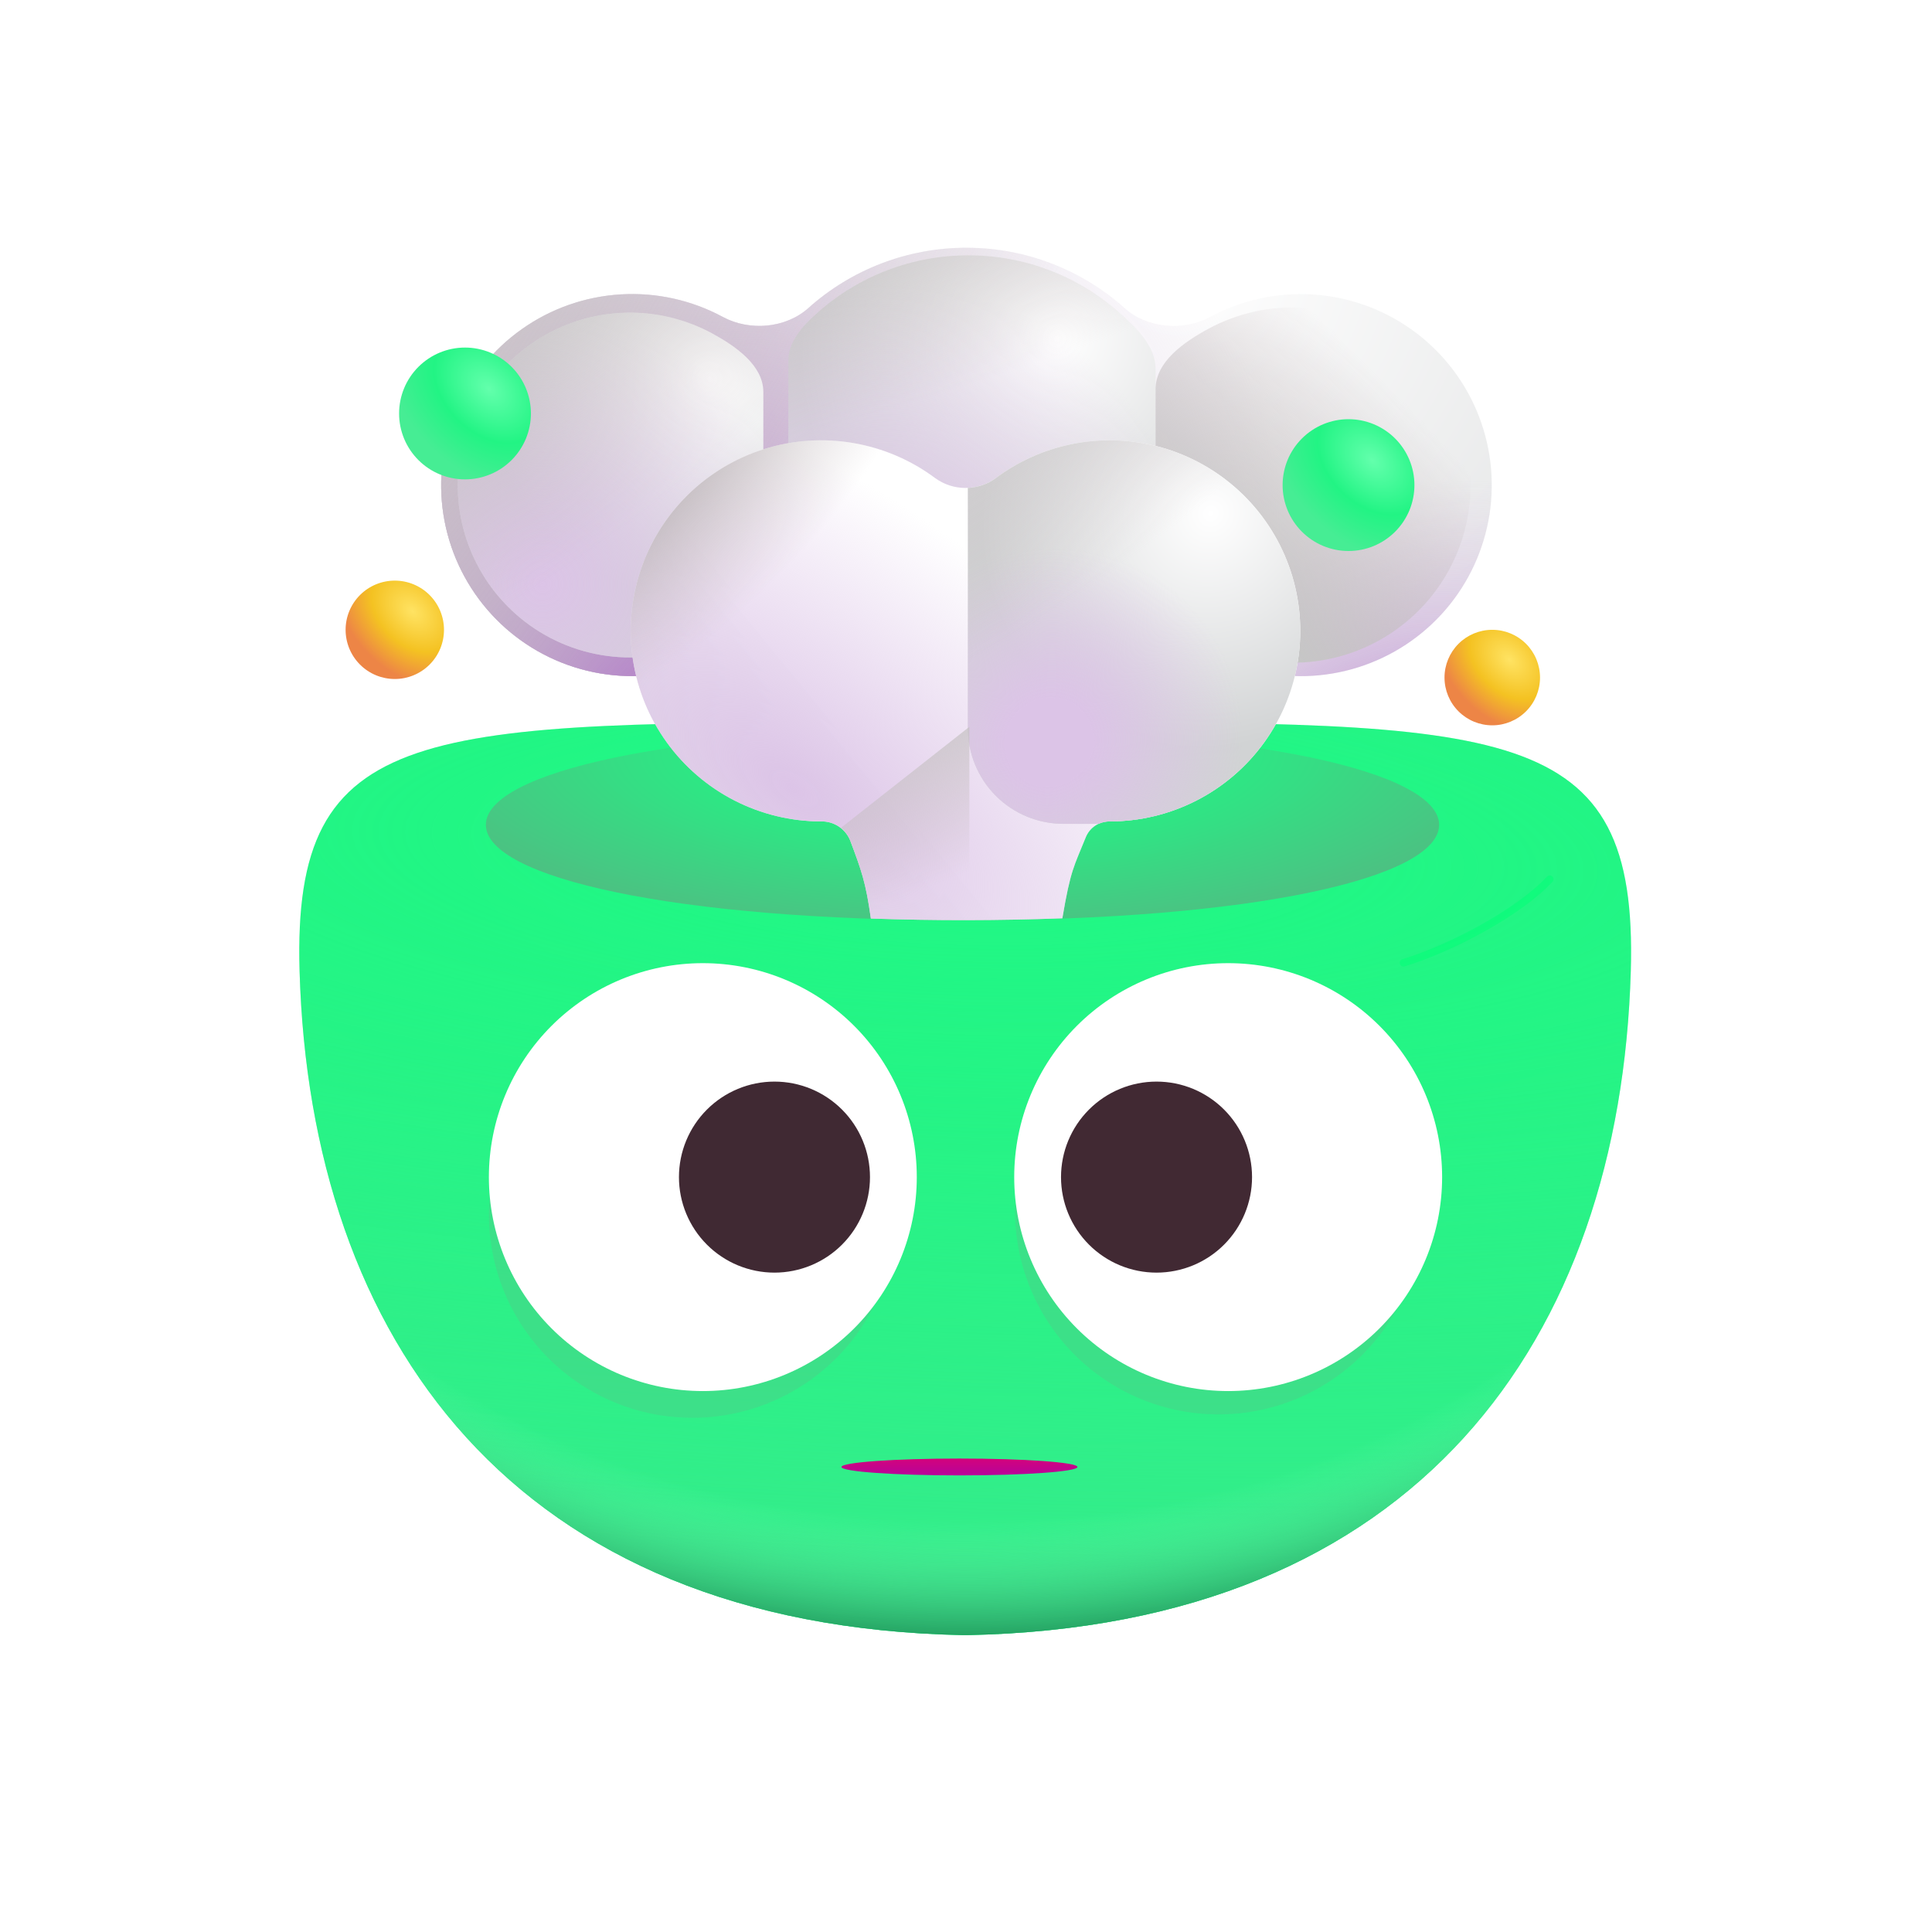
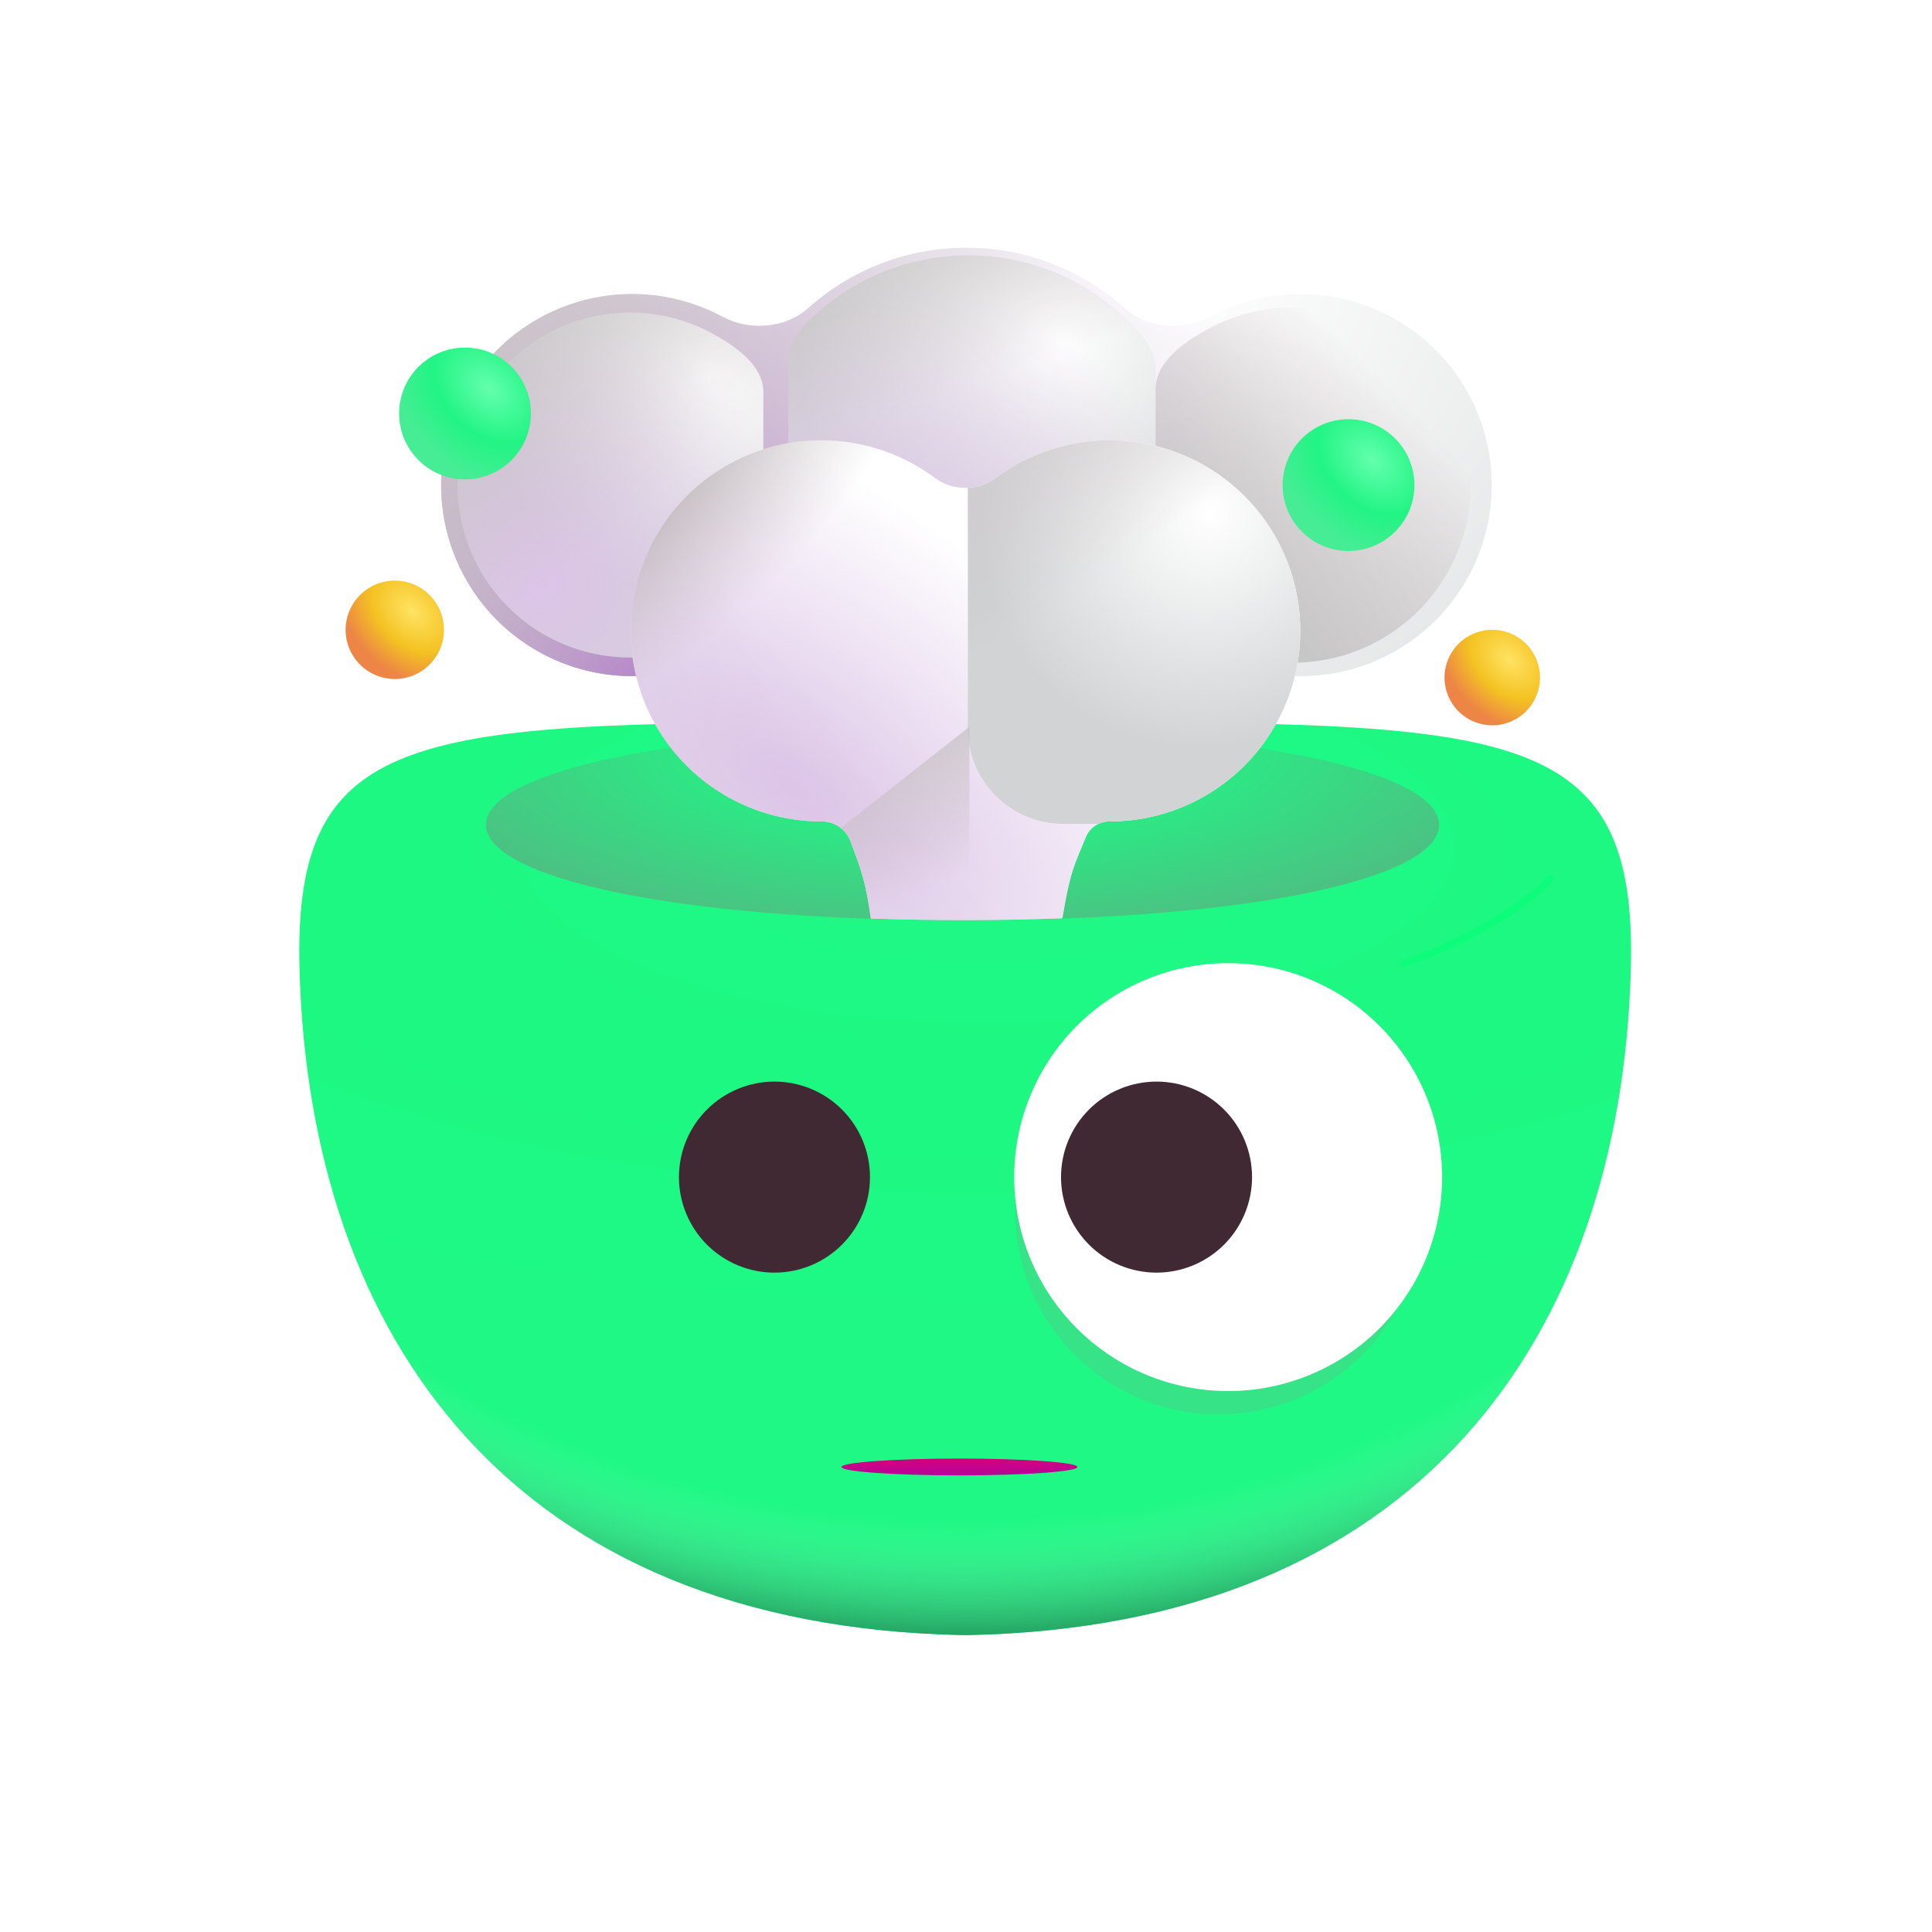
<svg xmlns="http://www.w3.org/2000/svg" width="512" height="512" viewBox="0 0 512 512" fill="none">
  <path d="M239.794 191.459H271.776C400.655 191.307 434.067 191.282 432.181 257.272C429.397 354.788 375.621 430.954 256.386 433.32H255.196C135.949 430.954 82.186 354.788 79.388 257.272C77.49 191.282 110.915 191.307 239.794 191.459Z" fill="url(#paint0_radial_804_5249)" />
-   <path d="M239.794 191.459H271.776C400.655 191.307 434.067 191.282 432.181 257.272C429.397 354.788 375.621 430.954 256.386 433.32H255.196C135.949 430.954 82.186 354.788 79.388 257.272C77.49 191.282 110.915 191.307 239.794 191.459Z" fill="url(#paint1_radial_804_5249)" />
  <path d="M239.794 191.459H271.776C400.655 191.307 434.067 191.282 432.181 257.272C429.397 354.788 375.621 430.954 256.386 433.32H255.196C135.949 430.954 82.186 354.788 79.388 257.272C77.49 191.282 110.915 191.307 239.794 191.459Z" fill="url(#paint2_radial_804_5249)" />
  <path d="M381.379 218.582C381.379 232.63 332.146 243.894 255.323 243.894C178.5 243.894 128.76 232.504 128.76 218.582C128.76 204.66 178.373 193.269 255.323 193.269C332.273 193.269 381.379 204.66 381.379 218.582Z" fill="url(#paint3_radial_804_5249)" />
  <path d="M254.267 386.529C237.05 386.529 222.998 387.533 222.998 388.763C222.998 389.993 237.05 390.996 254.267 390.996C271.483 390.996 285.535 389.993 285.535 388.763C285.535 387.533 271.483 386.529 254.267 386.529Z" fill="url(#paint4_linear_804_5249)" />
  <g filter="url(#filter0_f_804_5249)">
    <path d="M410.704 232.997C402.389 241.894 384.391 251.387 371.938 255.146" stroke="#00FF77" stroke-opacity="0.5" stroke-width="2" stroke-linecap="round" />
  </g>
  <path d="M308.289 163.717C302.531 172.26 294.762 179.258 285.665 184.095C276.569 188.932 266.423 191.461 256.12 191.459C245.818 191.461 235.672 188.932 226.576 184.095C217.479 179.258 209.71 172.26 203.951 163.717C197.405 170.495 189.097 175.312 179.962 177.626C170.827 179.939 161.228 179.657 152.245 176.811C143.262 173.965 135.251 168.668 129.115 161.516C122.978 154.365 118.96 145.643 117.511 136.331C116.063 127.02 117.242 117.489 120.916 108.812C124.59 100.134 130.613 92.654 138.308 87.214C146.002 81.773 155.062 78.589 164.468 78.018C173.874 77.447 183.252 79.513 191.548 83.983C198.636 87.817 208.204 87.02 214.203 81.654C225.721 71.329 240.652 65.631 256.12 65.656C272.219 65.656 286.913 71.706 298.038 81.654C304.037 87.02 313.605 87.817 320.693 83.995C328.988 79.525 338.367 77.46 347.773 78.03C357.179 78.601 366.239 81.786 373.933 87.226C381.627 92.667 387.651 100.147 391.325 108.824C394.999 117.502 396.178 127.033 394.729 136.344C393.281 145.655 389.262 154.377 383.126 161.529C376.99 168.68 368.979 173.977 359.996 176.823C351.013 179.669 341.413 179.952 332.278 177.638C323.143 175.325 314.835 170.495 308.289 163.717Z" fill="url(#paint5_radial_804_5249)" />
  <path d="M308.289 163.717C302.531 172.26 294.762 179.258 285.665 184.095C276.569 188.932 266.423 191.461 256.12 191.459C245.818 191.461 235.672 188.932 226.576 184.095C217.479 179.258 209.71 172.26 203.951 163.717C197.405 170.495 189.097 175.312 179.962 177.626C170.827 179.939 161.228 179.657 152.245 176.811C143.262 173.965 135.251 168.668 129.115 161.516C122.978 154.365 118.96 145.643 117.511 136.331C116.063 127.02 117.242 117.489 120.916 108.812C124.59 100.134 130.613 92.654 138.308 87.214C146.002 81.773 155.062 78.589 164.468 78.018C173.874 77.447 183.252 79.513 191.548 83.983C198.636 87.817 208.204 87.02 214.203 81.654C225.721 71.329 240.652 65.631 256.12 65.656C272.219 65.656 286.913 71.706 298.038 81.654C304.037 87.02 313.605 87.817 320.693 83.995C328.988 79.525 338.367 77.46 347.773 78.03C357.179 78.601 366.239 81.786 373.933 87.226C381.627 92.667 387.651 100.147 391.325 108.824C394.999 117.502 396.178 127.033 394.729 136.344C393.281 145.655 389.262 154.377 383.126 161.529C376.99 168.68 368.979 173.977 359.996 176.823C351.013 179.669 341.413 179.952 332.278 177.638C323.143 175.325 314.835 170.495 308.289 163.717Z" fill="url(#paint6_radial_804_5249)" />
  <path d="M308.289 163.717C302.531 172.26 294.762 179.258 285.665 184.095C276.569 188.932 266.423 191.461 256.12 191.459C245.818 191.461 235.672 188.932 226.576 184.095C217.479 179.258 209.71 172.26 203.951 163.717C197.405 170.495 189.097 175.312 179.962 177.626C170.827 179.939 161.228 179.657 152.245 176.811C143.262 173.965 135.251 168.668 129.115 161.516C122.978 154.365 118.96 145.643 117.511 136.331C116.063 127.02 117.242 117.489 120.916 108.812C124.59 100.134 130.613 92.654 138.308 87.214C146.002 81.773 155.062 78.589 164.468 78.018C173.874 77.447 183.252 79.513 191.548 83.983C198.636 87.817 208.204 87.02 214.203 81.654C225.721 71.329 240.652 65.631 256.12 65.656C272.219 65.656 286.913 71.706 298.038 81.654C304.037 87.02 313.605 87.817 320.693 83.995C328.988 79.525 338.367 77.46 347.773 78.03C357.179 78.601 366.239 81.786 373.933 87.226C381.627 92.667 387.651 100.147 391.325 108.824C394.999 117.502 396.178 127.033 394.729 136.344C393.281 145.655 389.262 154.377 383.126 161.529C376.99 168.68 368.979 173.977 359.996 176.823C351.013 179.669 341.413 179.952 332.278 177.638C323.143 175.325 314.835 170.495 308.289 163.717Z" fill="url(#paint7_radial_804_5249)" />
  <path d="M308.289 163.717C302.531 172.26 294.762 179.258 285.665 184.095C276.569 188.932 266.423 191.461 256.12 191.459C245.818 191.461 235.672 188.932 226.576 184.095C217.479 179.258 209.71 172.26 203.951 163.717C197.405 170.495 189.097 175.312 179.962 177.626C170.827 179.939 161.228 179.657 152.245 176.811C143.262 173.965 135.251 168.668 129.115 161.516C122.978 154.365 118.96 145.643 117.511 136.331C116.063 127.02 117.242 117.489 120.916 108.812C124.59 100.134 130.613 92.654 138.308 87.214C146.002 81.773 155.062 78.589 164.468 78.018C173.874 77.447 183.252 79.513 191.548 83.983C198.636 87.817 208.204 87.02 214.203 81.654C225.721 71.329 240.652 65.631 256.12 65.656C272.219 65.656 286.913 71.706 298.038 81.654C304.037 87.02 313.605 87.817 320.693 83.995C328.988 79.525 338.367 77.46 347.773 78.03C357.179 78.601 366.239 81.786 373.933 87.226C381.627 92.667 387.651 100.147 391.325 108.824C394.999 117.502 396.178 127.033 394.729 136.344C393.281 145.655 389.262 154.377 383.126 161.529C376.99 168.68 368.979 173.977 359.996 176.823C351.013 179.669 341.413 179.952 332.278 177.638C323.143 175.325 314.835 170.495 308.289 163.717Z" fill="url(#paint8_radial_804_5249)" />
-   <path d="M308.289 163.717C302.531 172.26 294.762 179.258 285.665 184.095C276.569 188.932 266.423 191.461 256.12 191.459C245.818 191.461 235.672 188.932 226.576 184.095C217.479 179.258 209.71 172.26 203.951 163.717C197.405 170.495 189.097 175.312 179.962 177.626C170.827 179.939 161.228 179.657 152.245 176.811C143.262 173.965 135.251 168.668 129.115 161.516C122.978 154.365 118.96 145.643 117.511 136.331C116.063 127.02 117.242 117.489 120.916 108.812C124.59 100.134 130.613 92.654 138.308 87.214C146.002 81.773 155.062 78.589 164.468 78.018C173.874 77.447 183.252 79.513 191.548 83.983C198.636 87.817 208.204 87.02 214.203 81.654C225.721 71.329 240.652 65.631 256.12 65.656C272.219 65.656 286.913 71.706 298.038 81.654C304.037 87.02 313.605 87.817 320.693 83.995C328.988 79.525 338.367 77.46 347.773 78.03C357.179 78.601 366.239 81.786 373.933 87.226C381.627 92.667 387.651 100.147 391.325 108.824C394.999 117.502 396.178 127.033 394.729 136.344C393.281 145.655 389.262 154.377 383.126 161.529C376.99 168.68 368.979 173.977 359.996 176.823C351.013 179.669 341.413 179.952 332.278 177.638C323.143 175.325 314.835 170.495 308.289 163.717Z" fill="url(#paint9_radial_804_5249)" />
  <path d="M308.289 163.717C302.531 172.26 294.762 179.258 285.665 184.095C276.569 188.932 266.423 191.461 256.12 191.459C245.818 191.461 235.672 188.932 226.576 184.095C217.479 179.258 209.71 172.26 203.951 163.717C197.405 170.495 189.097 175.312 179.962 177.626C170.827 179.939 161.228 179.657 152.245 176.811C143.262 173.965 135.251 168.668 129.115 161.516C122.978 154.365 118.96 145.643 117.511 136.331C116.063 127.02 117.242 117.489 120.916 108.812C124.59 100.134 130.613 92.654 138.308 87.214C146.002 81.773 155.062 78.589 164.468 78.018C173.874 77.447 183.252 79.513 191.548 83.983C198.636 87.817 208.204 87.02 214.203 81.654C225.721 71.329 240.652 65.631 256.12 65.656C272.219 65.656 286.913 71.706 298.038 81.654C304.037 87.02 313.605 87.817 320.693 83.995C328.988 79.525 338.367 77.46 347.773 78.03C357.179 78.601 366.239 81.786 373.933 87.226C381.627 92.667 387.651 100.147 391.325 108.824C394.999 117.502 396.178 127.033 394.729 136.344C393.281 145.655 389.262 154.377 383.126 161.529C376.99 168.68 368.979 173.977 359.996 176.823C351.013 179.669 341.413 179.952 332.278 177.638C323.143 175.325 314.835 170.495 308.289 163.717Z" fill="url(#paint10_radial_804_5249)" />
  <g filter="url(#filter1_f_804_5249)">
    <path d="M208.925 164.603V95.538C208.925 90.475 212.747 86.362 216.519 82.983C227.545 73.102 241.834 67.648 256.639 67.669C271.453 67.641 285.753 73.096 296.785 82.983C301.29 87.007 306.239 91.753 306.239 97.803V162.046C299.631 171.593 290.425 179.047 279.712 183.524H233.592C223.868 179.463 215.367 172.943 208.925 164.603Z" fill="url(#paint11_radial_804_5249)" />
    <path d="M208.925 164.603V95.538C208.925 90.475 212.747 86.362 216.519 82.983C227.545 73.102 241.834 67.648 256.639 67.669C271.453 67.641 285.753 73.096 296.785 82.983C301.29 87.007 306.239 91.753 306.239 97.803V162.046C299.631 171.593 290.425 179.047 279.712 183.524H233.592C223.868 179.463 215.367 172.943 208.925 164.603Z" fill="url(#paint12_radial_804_5249)" />
    <path d="M208.925 164.603V95.538C208.925 90.475 212.747 86.362 216.519 82.983C227.545 73.102 241.834 67.648 256.639 67.669C271.453 67.641 285.753 73.096 296.785 82.983C301.29 87.007 306.239 91.753 306.239 97.803V162.046C299.631 171.593 290.425 179.047 279.712 183.524H233.592C223.868 179.463 215.367 172.943 208.925 164.603Z" fill="url(#paint13_radial_804_5249)" />
  </g>
  <g filter="url(#filter2_f_804_5249)">
    <path d="M202.293 103.878C202.293 96.79 194.889 91.703 188.663 88.323C181.176 84.289 172.712 82.424 164.223 82.939C155.734 83.454 147.558 86.328 140.614 91.237C133.669 96.147 128.233 102.897 124.917 110.728C121.6 118.559 120.535 127.16 121.842 135.563C123.148 143.967 126.774 151.839 132.312 158.294C137.849 164.748 145.078 169.529 153.185 172.099C161.292 174.668 169.955 174.924 178.2 172.837C186.444 170.75 193.942 166.404 199.851 160.287C200.627 161.443 201.441 162.565 202.293 163.653V103.878Z" fill="url(#paint14_radial_804_5249)" />
    <path d="M202.293 103.878C202.293 96.79 194.889 91.703 188.663 88.323C181.176 84.289 172.712 82.424 164.223 82.939C155.734 83.454 147.558 86.328 140.614 91.237C133.669 96.147 128.233 102.897 124.917 110.728C121.6 118.559 120.535 127.16 121.842 135.563C123.148 143.967 126.774 151.839 132.312 158.294C137.849 164.748 145.078 169.529 153.185 172.099C161.292 174.668 169.955 174.924 178.2 172.837C186.444 170.75 193.942 166.404 199.851 160.287C200.627 161.443 201.441 162.565 202.293 163.653V103.878Z" fill="url(#paint15_radial_804_5249)" />
    <path d="M202.293 103.878C202.293 96.79 194.889 91.703 188.663 88.323C181.176 84.289 172.712 82.424 164.223 82.939C155.734 83.454 147.558 86.328 140.614 91.237C133.669 96.147 128.233 102.897 124.917 110.728C121.6 118.559 120.535 127.16 121.842 135.563C123.148 143.967 126.774 151.839 132.312 158.294C137.849 164.748 145.078 169.529 153.185 172.099C161.292 174.668 169.955 174.924 178.2 172.837C186.444 170.75 193.942 166.404 199.851 160.287C200.627 161.443 201.441 162.565 202.293 163.653V103.878Z" fill="url(#paint16_radial_804_5249)" />
  </g>
  <g filter="url(#filter3_f_804_5249)">
    <path d="M306.239 103.131C306.239 95.829 313.858 90.576 320.288 87.109C328.002 82.947 336.724 81.022 345.473 81.55C354.222 82.077 362.65 85.036 369.808 90.094C376.966 95.151 382.571 102.107 385.99 110.177C389.41 118.247 390.508 127.112 389.163 135.773C387.818 144.433 384.081 152.547 378.375 159.199C372.668 165.852 365.218 170.779 356.863 173.427C348.507 176.075 339.579 176.338 331.082 174.186C322.586 172.035 314.858 167.554 308.77 161.249C307.96 162.43 307.117 163.586 306.239 164.717V103.131Z" fill="url(#paint17_radial_804_5249)" />
  </g>
  <path d="M104.625 179.942C108.082 179.942 111.398 178.569 113.843 176.124C116.288 173.679 117.661 170.364 117.661 166.906C117.661 163.449 116.288 160.133 113.843 157.688C111.398 155.244 108.082 153.87 104.625 153.87C101.168 153.87 97.852 155.244 95.407 157.688C92.963 160.133 91.589 163.449 91.589 166.906C91.589 170.364 92.963 173.679 95.407 176.124C97.852 178.569 101.168 179.942 104.625 179.942Z" fill="url(#paint18_radial_804_5249)" />
  <path d="M395.466 192.219C398.822 192.219 402.041 190.885 404.415 188.512C406.788 186.138 408.122 182.919 408.122 179.562C408.122 176.206 406.788 172.987 404.415 170.613C402.041 168.24 398.822 166.906 395.466 166.906C392.109 166.906 388.89 168.24 386.516 170.613C384.143 172.987 382.809 176.206 382.809 179.562C382.809 182.919 384.143 186.138 386.516 188.512C388.89 190.885 392.109 192.219 395.466 192.219Z" fill="url(#paint19_radial_804_5249)" />
  <path d="M357.37 146.023C359.664 146.023 361.935 145.572 364.054 144.694C366.173 143.816 368.099 142.53 369.72 140.908C371.342 139.286 372.629 137.361 373.507 135.242C374.384 133.123 374.836 130.851 374.836 128.558C374.836 126.264 374.384 123.993 373.507 121.874C372.629 119.755 371.342 117.83 369.72 116.208C368.099 114.586 366.173 113.299 364.054 112.422C361.935 111.544 359.664 111.092 357.37 111.092C352.738 111.092 348.296 112.932 345.02 116.208C341.745 119.483 339.905 123.926 339.905 128.558C339.905 133.19 341.745 137.632 345.02 140.908C348.296 144.183 352.738 146.023 357.37 146.023Z" fill="url(#paint20_radial_804_5249)" />
  <path d="M123.23 127.039C127.862 127.039 132.304 125.199 135.58 121.923C138.855 118.648 140.695 114.206 140.695 109.573C140.695 104.941 138.855 100.499 135.58 97.223C132.304 93.948 127.862 92.108 123.23 92.108C118.598 92.108 114.155 93.948 110.88 97.223C107.604 100.499 105.764 104.941 105.764 109.573C105.764 114.206 107.604 118.648 110.88 121.923C114.155 125.199 118.598 127.039 123.23 127.039Z" fill="url(#paint21_radial_804_5249)" />
  <path d="M225.29 222.682C224.666 221.177 223.603 219.894 222.239 219.002C220.876 218.111 219.275 217.651 217.645 217.683C209.649 217.683 201.767 215.784 194.648 212.143C187.529 208.501 181.377 203.221 176.698 196.737C172.018 190.253 168.945 182.751 167.732 174.847C166.519 166.943 167.199 158.865 169.719 151.276C172.238 143.687 176.523 136.804 182.222 131.195C187.921 125.586 194.87 121.41 202.498 119.012C210.126 116.613 218.214 116.06 226.098 117.399C233.981 118.737 241.434 121.928 247.843 126.71C250.176 128.402 252.985 129.313 255.867 129.313C258.749 129.313 261.558 128.402 263.891 126.71C270.3 121.928 277.753 118.737 285.637 117.399C293.52 116.06 301.609 116.613 309.236 119.012C316.864 121.41 323.814 125.586 329.513 131.195C335.211 136.804 339.497 143.687 342.016 151.276C344.535 158.865 345.216 166.943 344.003 174.847C342.789 182.751 339.716 190.253 335.037 196.737C330.357 203.221 324.205 208.501 317.086 212.143C309.967 215.784 302.085 217.683 294.089 217.683C292.744 217.658 291.423 218.038 290.296 218.774C289.17 219.51 288.291 220.567 287.774 221.809C284.648 229.567 283.724 230.39 281.534 243.363C264.623 243.979 247.695 244 230.783 243.426C229.466 233.858 228.264 230.58 225.29 222.682Z" fill="url(#paint22_linear_804_5249)" />
  <path d="M225.29 222.682C224.666 221.177 223.603 219.894 222.239 219.002C220.876 218.111 219.275 217.651 217.645 217.683C209.649 217.683 201.767 215.784 194.648 212.143C187.529 208.501 181.377 203.221 176.698 196.737C172.018 190.253 168.945 182.751 167.732 174.847C166.519 166.943 167.199 158.865 169.719 151.276C172.238 143.687 176.523 136.804 182.222 131.195C187.921 125.586 194.87 121.41 202.498 119.012C210.126 116.613 218.214 116.06 226.098 117.399C233.981 118.737 241.434 121.928 247.843 126.71C250.176 128.402 252.985 129.313 255.867 129.313C258.749 129.313 261.558 128.402 263.891 126.71C270.3 121.928 277.753 118.737 285.637 117.399C293.52 116.06 301.609 116.613 309.236 119.012C316.864 121.41 323.814 125.586 329.513 131.195C335.211 136.804 339.497 143.687 342.016 151.276C344.535 158.865 345.216 166.943 344.003 174.847C342.789 182.751 339.716 190.253 335.037 196.737C330.357 203.221 324.205 208.501 317.086 212.143C309.967 215.784 302.085 217.683 294.089 217.683C292.744 217.658 291.423 218.038 290.296 218.774C289.17 219.51 288.291 220.567 287.774 221.809C284.648 229.567 283.724 230.39 281.534 243.363C264.623 243.979 247.695 244 230.783 243.426C229.466 233.858 228.264 230.58 225.29 222.682Z" fill="url(#paint23_radial_804_5249)" />
  <path d="M225.29 222.682C224.666 221.177 223.603 219.894 222.239 219.002C220.876 218.111 219.275 217.651 217.645 217.683C209.649 217.683 201.767 215.784 194.648 212.143C187.529 208.501 181.377 203.221 176.698 196.737C172.018 190.253 168.945 182.751 167.732 174.847C166.519 166.943 167.199 158.865 169.719 151.276C172.238 143.687 176.523 136.804 182.222 131.195C187.921 125.586 194.87 121.41 202.498 119.012C210.126 116.613 218.214 116.06 226.098 117.399C233.981 118.737 241.434 121.928 247.843 126.71C250.176 128.402 252.985 129.313 255.867 129.313C258.749 129.313 261.558 128.402 263.891 126.71C270.3 121.928 277.753 118.737 285.637 117.399C293.52 116.06 301.609 116.613 309.236 119.012C316.864 121.41 323.814 125.586 329.513 131.195C335.211 136.804 339.497 143.687 342.016 151.276C344.535 158.865 345.216 166.943 344.003 174.847C342.789 182.751 339.716 190.253 335.037 196.737C330.357 203.221 324.205 208.501 317.086 212.143C309.967 215.784 302.085 217.683 294.089 217.683C292.744 217.658 291.423 218.038 290.296 218.774C289.17 219.51 288.291 220.567 287.774 221.809C284.648 229.567 283.724 230.39 281.534 243.363C264.623 243.979 247.695 244 230.783 243.426C229.466 233.858 228.264 230.58 225.29 222.682Z" fill="url(#paint24_radial_804_5249)" />
  <g filter="url(#filter4_f_804_5249)">
    <path d="M291.165 218.329H281.812C275.099 218.329 268.661 215.662 263.914 210.915C259.167 206.168 256.5 199.729 256.5 193.016V129.305C259.133 129.178 261.74 128.317 263.891 126.71C270.3 121.928 277.753 118.737 285.637 117.399C293.52 116.06 301.608 116.613 309.236 119.012C316.864 121.41 323.814 125.586 329.513 131.195C335.211 136.804 339.497 143.687 342.016 151.276C344.535 158.865 345.216 166.943 344.003 174.847C342.789 182.751 339.716 190.253 335.037 196.737C330.357 203.221 324.205 208.501 317.086 212.143C309.967 215.784 302.085 217.683 294.089 217.683C293.078 217.696 292.08 217.912 291.153 218.316" fill="url(#paint25_radial_804_5249)" />
-     <path d="M291.165 218.329H281.812C275.099 218.329 268.661 215.662 263.914 210.915C259.167 206.168 256.5 199.729 256.5 193.016V129.305C259.133 129.178 261.74 128.317 263.891 126.71C270.3 121.928 277.753 118.737 285.637 117.399C293.52 116.06 301.608 116.613 309.236 119.012C316.864 121.41 323.814 125.586 329.513 131.195C335.211 136.804 339.497 143.687 342.016 151.276C344.535 158.865 345.216 166.943 344.003 174.847C342.789 182.751 339.716 190.253 335.037 196.737C330.357 203.221 324.205 208.501 317.086 212.143C309.967 215.784 302.085 217.683 294.089 217.683C293.078 217.696 292.08 217.912 291.153 218.316" fill="url(#paint26_radial_804_5249)" />
    <path d="M291.165 218.329H281.812C275.099 218.329 268.661 215.662 263.914 210.915C259.167 206.168 256.5 199.729 256.5 193.016V129.305C259.133 129.178 261.74 128.317 263.891 126.71C270.3 121.928 277.753 118.737 285.637 117.399C293.52 116.06 301.608 116.613 309.236 119.012C316.864 121.41 323.814 125.586 329.513 131.195C335.211 136.804 339.497 143.687 342.016 151.276C344.535 158.865 345.216 166.943 344.003 174.847C342.789 182.751 339.716 190.253 335.037 196.737C330.357 203.221 324.205 208.501 317.086 212.143C309.967 215.784 302.085 217.683 294.089 217.683C293.078 217.696 292.08 217.912 291.153 218.316" fill="url(#paint27_radial_804_5249)" />
  </g>
  <g filter="url(#filter5_f_804_5249)">
    <path d="M222.834 219.404C223.938 220.252 224.787 221.385 225.29 222.682C228.264 230.58 229.466 233.858 230.782 243.426C238.612 243.696 246.793 243.831 255.323 243.831H256.892V192.611L222.834 219.404Z" fill="url(#paint28_linear_804_5249)" />
  </g>
  <g filter="url(#filter6_f_804_5249)">
-     <path d="M183.473 375.734C197.773 375.734 211.486 370.054 221.598 359.943C231.709 349.832 237.389 336.118 237.389 321.819C237.389 307.519 231.709 293.806 221.598 283.695C211.486 273.583 197.773 267.903 183.473 267.903C169.174 267.903 155.46 273.583 145.349 283.695C135.238 293.806 129.558 307.519 129.558 321.819C129.558 336.118 135.238 349.832 145.349 359.943C155.46 370.054 169.174 375.734 183.473 375.734Z" fill="#46D689" fill-opacity="0.6" />
-   </g>
+     </g>
  <g filter="url(#filter7_f_804_5249)">
-     <path d="M322.916 374.831C337.215 374.831 350.929 369.151 361.04 359.04C371.151 348.929 376.831 335.215 376.831 320.916C376.831 306.616 371.151 292.903 361.04 282.792C350.929 272.68 337.215 267 322.916 267C308.616 267 294.903 272.68 284.792 282.792C274.68 292.903 269 306.616 269 320.916C269 335.215 274.68 348.929 284.792 359.04C294.903 369.151 308.616 374.831 322.916 374.831Z" fill="#46D689" fill-opacity="0.6" />
-   </g>
-   <path d="M186.258 368.647C201.296 368.647 215.717 362.673 226.351 352.04C236.984 341.406 242.958 326.985 242.958 311.947C242.958 296.909 236.984 282.487 226.351 271.854C215.717 261.221 201.296 255.247 186.258 255.247C171.22 255.247 156.798 261.221 146.165 271.854C135.532 282.487 129.558 296.909 129.558 311.947C129.558 326.985 135.532 341.406 146.165 352.04C156.798 362.673 171.22 368.647 186.258 368.647Z" fill="white" />
+     <path d="M322.916 374.831C337.215 374.831 350.929 369.151 361.04 359.04C371.151 348.929 376.831 335.215 376.831 320.916C376.831 306.616 371.151 292.903 361.04 282.792C350.929 272.68 337.215 267 322.916 267C308.616 267 294.903 272.68 284.792 282.792C274.68 292.903 269 306.616 269 320.916C269 335.215 274.68 348.929 284.792 359.04C294.903 369.151 308.616 374.831 322.916 374.831" fill="#46D689" fill-opacity="0.6" />
+   </g>
  <path d="M205.242 337.259C211.955 337.259 218.394 334.592 223.141 329.845C227.888 325.098 230.555 318.66 230.555 311.947C230.555 305.233 227.888 298.795 223.141 294.048C218.394 289.301 211.955 286.634 205.242 286.634C198.529 286.634 192.091 289.301 187.344 294.048C182.597 298.795 179.93 305.233 179.93 311.947C179.93 318.66 182.597 325.098 187.344 329.845C192.091 334.592 198.529 337.259 205.242 337.259Z" fill="#402933" />
  <path d="M325.477 368.647C340.514 368.647 354.936 362.673 365.57 352.04C376.203 341.406 382.177 326.985 382.177 311.947C382.177 296.909 376.203 282.487 365.57 271.854C354.936 261.221 340.514 255.247 325.477 255.247C310.439 255.247 296.017 261.221 285.384 271.854C274.75 282.487 268.777 296.909 268.777 311.947C268.777 326.985 274.75 341.406 285.384 352.04C296.017 362.673 310.439 368.647 325.477 368.647Z" fill="white" />
  <path d="M306.492 337.259C313.205 337.259 319.644 334.592 324.391 329.845C329.138 325.098 331.805 318.66 331.805 311.947C331.805 305.233 329.138 298.795 324.391 294.048C319.644 289.301 313.205 286.634 306.492 286.634C299.779 286.634 293.341 289.301 288.594 294.048C283.847 298.795 281.18 305.233 281.18 311.947C281.18 318.66 283.847 325.098 288.594 329.845C293.341 334.592 299.779 337.259 306.492 337.259Z" fill="#412933" />
  <defs>
    <filter id="filter0_f_804_5249" x="368.937" y="229.997" width="44.766" height="28.149" filterUnits="userSpaceOnUse" color-interpolation-filters="sRGB">
      <feFlood flood-opacity="0" result="BackgroundImageFix" />
      <feBlend mode="normal" in="SourceGraphic" in2="BackgroundImageFix" result="shape" />
      <feGaussianBlur stdDeviation="1" result="effect1_foregroundBlur_804_5249" />
    </filter>
    <filter id="filter1_f_804_5249" x="207.325" y="66.069" width="100.514" height="119.055" filterUnits="userSpaceOnUse" color-interpolation-filters="sRGB">
      <feFlood flood-opacity="0" result="BackgroundImageFix" />
      <feBlend mode="normal" in="SourceGraphic" in2="BackgroundImageFix" result="shape" />
      <feGaussianBlur stdDeviation="0.8" result="effect1_foregroundBlur_804_5249" />
    </filter>
    <filter id="filter2_f_804_5249" x="119.3" y="80.856" width="84.994" height="95.378" filterUnits="userSpaceOnUse" color-interpolation-filters="sRGB">
      <feFlood flood-opacity="0" result="BackgroundImageFix" />
      <feBlend mode="normal" in="SourceGraphic" in2="BackgroundImageFix" result="shape" />
      <feGaussianBlur stdDeviation="1" result="effect1_foregroundBlur_804_5249" />
    </filter>
    <filter id="filter3_f_804_5249" x="304.239" y="79.464" width="87.482" height="98.162" filterUnits="userSpaceOnUse" color-interpolation-filters="sRGB">
      <feFlood flood-opacity="0" result="BackgroundImageFix" />
      <feBlend mode="normal" in="SourceGraphic" in2="BackgroundImageFix" result="shape" />
      <feGaussianBlur stdDeviation="1" result="effect1_foregroundBlur_804_5249" />
    </filter>
    <filter id="filter4_f_804_5249" x="254.5" y="114.686" width="92.087" height="105.642" filterUnits="userSpaceOnUse" color-interpolation-filters="sRGB">
      <feFlood flood-opacity="0" result="BackgroundImageFix" />
      <feBlend mode="normal" in="SourceGraphic" in2="BackgroundImageFix" result="shape" />
      <feGaussianBlur stdDeviation="1" result="effect1_foregroundBlur_804_5249" />
    </filter>
    <filter id="filter5_f_804_5249" x="221.834" y="191.611" width="36.058" height="53.22" filterUnits="userSpaceOnUse" color-interpolation-filters="sRGB">
      <feFlood flood-opacity="0" result="BackgroundImageFix" />
      <feBlend mode="normal" in="SourceGraphic" in2="BackgroundImageFix" result="shape" />
      <feGaussianBlur stdDeviation="0.5" result="effect1_foregroundBlur_804_5249" />
    </filter>
    <filter id="filter6_f_804_5249" x="127.558" y="265.903" width="111.831" height="111.831" filterUnits="userSpaceOnUse" color-interpolation-filters="sRGB">
      <feFlood flood-opacity="0" result="BackgroundImageFix" />
      <feBlend mode="normal" in="SourceGraphic" in2="BackgroundImageFix" result="shape" />
      <feGaussianBlur stdDeviation="1" result="effect1_foregroundBlur_804_5249" />
    </filter>
    <filter id="filter7_f_804_5249" x="267" y="265" width="111.831" height="111.831" filterUnits="userSpaceOnUse" color-interpolation-filters="sRGB">
      <feFlood flood-opacity="0" result="BackgroundImageFix" />
      <feBlend mode="normal" in="SourceGraphic" in2="BackgroundImageFix" result="shape" />
      <feGaussianBlur stdDeviation="1" result="effect1_foregroundBlur_804_5249" />
    </filter>
    <radialGradient id="paint0_radial_804_5249" cx="0" cy="0" r="1" gradientUnits="userSpaceOnUse" gradientTransform="translate(261.6 225.378) rotate(90) scale(359.121 943.665)">
      <stop stop-color="#20F885" />
      <stop offset="0.172" stop-color="#1DF883" />
      <stop offset="0.49" stop-color="#20F885" />
      <stop offset="1" stop-color="#1FF583" />
    </radialGradient>
    <radialGradient id="paint1_radial_804_5249" cx="0" cy="0" r="1" gradientUnits="userSpaceOnUse" gradientTransform="translate(255.779 225.289) rotate(91.803) scale(223.969 888.418)">
      <stop stop-color="#37EB8B" stop-opacity="0" />
      <stop offset="1" stop-color="#37EB8B" />
    </radialGradient>
    <radialGradient id="paint2_radial_804_5249" cx="0" cy="0" r="1" gradientUnits="userSpaceOnUse" gradientTransform="translate(255.628 257.932) rotate(90) scale(175.605 249.848)">
      <stop offset="0.824" stop-color="#6DFFB1" stop-opacity="0" />
      <stop offset="1" stop-color="#229F60" />
    </radialGradient>
    <radialGradient id="paint3_radial_804_5249" cx="0" cy="0" r="1" gradientUnits="userSpaceOnUse" gradientTransform="translate(255.045 198.547) rotate(89.986) scale(57.576 175.344)">
      <stop offset="0.223" stop-color="#20F885" />
      <stop offset="0.9" stop-color="#4FBD82" />
    </radialGradient>
    <linearGradient id="paint4_linear_804_5249" x1="254.305" y1="386.527" x2="254.305" y2="390.993" gradientUnits="userSpaceOnUse">
      <stop stop-color="#D3037B" />
      <stop offset="1" stop-color="#B7039B" />
    </linearGradient>
    <radialGradient id="paint5_radial_804_5249" cx="0" cy="0" r="1" gradientUnits="userSpaceOnUse" gradientTransform="translate(313.461 70.402) rotate(135.922) scale(243.342 227.43)">
      <stop stop-color="white" />
      <stop offset="0.983" stop-color="#D1D3D4" />
    </radialGradient>
    <radialGradient id="paint6_radial_804_5249" cx="0" cy="0" r="1" gradientUnits="userSpaceOnUse" gradientTransform="translate(185.207 164.653) rotate(-27.847) scale(160.313 134.045)">
      <stop stop-color="#DCC4E7" />
      <stop offset="1" stop-color="#DCC4E7" stop-opacity="0" />
    </radialGradient>
    <radialGradient id="paint7_radial_804_5249" cx="0" cy="0" r="1" gradientUnits="userSpaceOnUse" gradientTransform="translate(141.012 176.006) rotate(-61.164) scale(120.548 108.295)">
      <stop offset="0.141" stop-color="#C6C6C6" />
      <stop offset="1" stop-color="#C1B4B8" stop-opacity="0" />
    </radialGradient>
    <radialGradient id="paint8_radial_804_5249" cx="0" cy="0" r="1" gradientUnits="userSpaceOnUse" gradientTransform="translate(170.272 186.686) rotate(-53.56) scale(137.166 112.518)">
      <stop stop-color="#B076CB" />
      <stop offset="1" stop-color="#DCC4E7" stop-opacity="0" />
    </radialGradient>
    <radialGradient id="paint9_radial_804_5249" cx="0" cy="0" r="1" gradientUnits="userSpaceOnUse" gradientTransform="translate(367.64 209.223) rotate(-116.432) scale(76.411 103.01)">
      <stop stop-color="#B076CB" />
      <stop offset="1" stop-color="#DCC4E7" stop-opacity="0" />
    </radialGradient>
    <radialGradient id="paint10_radial_804_5249" cx="0" cy="0" r="1" gradientUnits="userSpaceOnUse" gradientTransform="translate(20.853 10.956) rotate(32.576) scale(256.199 533.599)">
      <stop offset="0.141" stop-color="#C6C6C6" />
      <stop offset="1" stop-color="#C1B4B8" stop-opacity="0" />
    </radialGradient>
    <radialGradient id="paint11_radial_804_5249" cx="0" cy="0" r="1" gradientUnits="userSpaceOnUse" gradientTransform="translate(280.041 89.868) rotate(121.697) scale(72.523 67.933)">
      <stop stop-color="white" />
      <stop offset="0.983" stop-color="#D1D3D4" />
    </radialGradient>
    <radialGradient id="paint12_radial_804_5249" cx="0" cy="0" r="1" gradientUnits="userSpaceOnUse" gradientTransform="translate(232.8 158.834) rotate(-54.31) scale(84.912 81.453)">
      <stop stop-color="#DCC4E7" />
      <stop offset="1" stop-color="#DCC4E7" stop-opacity="0" />
    </radialGradient>
    <radialGradient id="paint13_radial_804_5249" cx="0" cy="0" r="1" gradientUnits="userSpaceOnUse" gradientTransform="translate(197.202 19.203) rotate(74.982) scale(96.436 287.908)">
      <stop offset="0.141" stop-color="#C6C6C6" />
      <stop offset="1" stop-color="#C1B4B8" stop-opacity="0" />
    </radialGradient>
    <radialGradient id="paint14_radial_804_5249" cx="0" cy="0" r="1" gradientUnits="userSpaceOnUse" gradientTransform="translate(188.062 100.39) rotate(126.323) scale(60.413 60.41)">
      <stop stop-color="white" />
      <stop offset="0.983" stop-color="#D1D3D4" />
    </radialGradient>
    <radialGradient id="paint15_radial_804_5249" cx="0" cy="0" r="1" gradientUnits="userSpaceOnUse" gradientTransform="translate(143.68 154.791) rotate(-49.465) scale(71.579 71.578)">
      <stop stop-color="#DCC4E7" />
      <stop offset="1" stop-color="#DCC4E7" stop-opacity="0" />
    </radialGradient>
    <radialGradient id="paint16_radial_804_5249" cx="0" cy="0" r="1" gradientUnits="userSpaceOnUse" gradientTransform="translate(89.749 43.124) rotate(54.739) scale(122.731 265.575)">
      <stop offset="0.141" stop-color="#C6C6C6" />
      <stop offset="1" stop-color="#C1B4B8" stop-opacity="0" />
    </radialGradient>
    <radialGradient id="paint17_radial_804_5249" cx="0" cy="0" r="1" gradientUnits="userSpaceOnUse" gradientTransform="translate(324.527 166.501) rotate(-43.098) scale(75.831 240.914)">
      <stop offset="0.141" stop-color="#C6C6C6" />
      <stop offset="1" stop-color="#C1B4B8" stop-opacity="0" />
    </radialGradient>
    <radialGradient id="paint18_radial_804_5249" cx="0" cy="0" r="1" gradientUnits="userSpaceOnUse" gradientTransform="translate(109.333 162.021) rotate(134.265) scale(16.283 23.417)">
      <stop stop-color="#FFE363" />
      <stop offset="0.536" stop-color="#F4C222" />
      <stop offset="1" stop-color="#ED8546" />
    </radialGradient>
    <radialGradient id="paint19_radial_804_5249" cx="0" cy="0" r="1" gradientUnits="userSpaceOnUse" gradientTransform="translate(400.016 174.824) rotate(134.265) scale(15.809 22.735)">
      <stop stop-color="#FFE363" />
      <stop offset="0.536" stop-color="#F4C222" />
      <stop offset="1" stop-color="#ED8546" />
    </radialGradient>
    <radialGradient id="paint20_radial_804_5249" cx="0" cy="0" r="1" gradientUnits="userSpaceOnUse" gradientTransform="translate(363.686 122.015) rotate(134.265) scale(21.816 31.375)">
      <stop stop-color="#63FFAC" />
      <stop offset="0.536" stop-color="#22F484" />
      <stop offset="1" stop-color="#46ED94" />
    </radialGradient>
    <radialGradient id="paint21_radial_804_5249" cx="0" cy="0" r="1" gradientUnits="userSpaceOnUse" gradientTransform="translate(129.545 103.03) rotate(134.265) scale(21.816 31.375)">
      <stop stop-color="#63FFAC" />
      <stop offset="0.536" stop-color="#22F484" />
      <stop offset="1" stop-color="#46ED94" />
    </radialGradient>
    <linearGradient id="paint22_linear_804_5249" x1="248.59" y1="221.531" x2="183.727" y2="274.649" gradientUnits="userSpaceOnUse">
      <stop stop-color="white" />
      <stop offset="0.983" stop-color="#D1D3D4" />
    </linearGradient>
    <radialGradient id="paint23_radial_804_5249" cx="0" cy="0" r="1" gradientUnits="userSpaceOnUse" gradientTransform="translate(209.824 208.836) rotate(-54.134) scale(78.576 162.65)">
      <stop stop-color="#DCC4E7" />
      <stop offset="1" stop-color="#DCC4E7" stop-opacity="0" />
    </radialGradient>
    <radialGradient id="paint24_radial_804_5249" cx="0" cy="0" r="1" gradientUnits="userSpaceOnUse" gradientTransform="translate(160.781 122.609) rotate(48.743) scale(59.977 124.731)">
      <stop offset="0.042" stop-color="#A6A2A2" />
      <stop offset="0.885" stop-color="#C1B4B8" stop-opacity="0" />
    </radialGradient>
    <radialGradient id="paint25_radial_804_5249" cx="0" cy="0" r="1" gradientUnits="userSpaceOnUse" gradientTransform="translate(320.889 136.194) rotate(122.51) scale(64.184 60.952)">
      <stop stop-color="white" />
      <stop offset="0.983" stop-color="#D1D3D4" />
    </radialGradient>
    <radialGradient id="paint26_radial_804_5249" cx="0" cy="0" r="1" gradientUnits="userSpaceOnUse" gradientTransform="translate(278.11 196.678) rotate(-53.451) scale(75.303 72.933)">
      <stop offset="0.156" stop-color="#DCC4E7" />
      <stop offset="0.693" stop-color="#DCC4E7" stop-opacity="0" />
    </radialGradient>
    <radialGradient id="paint27_radial_804_5249" cx="0" cy="0" r="1" gradientUnits="userSpaceOnUse" gradientTransform="translate(226.125 72.491) rotate(57.091) scale(103.97 212.644)">
      <stop stop-color="#DDDDDD" />
      <stop offset="1" stop-color="#C1B4B8" stop-opacity="0" />
    </radialGradient>
    <linearGradient id="paint28_linear_804_5249" x1="239.857" y1="173.627" x2="261.765" y2="229.048" gradientUnits="userSpaceOnUse">
      <stop offset="0.141" stop-color="#C6C6C6" />
      <stop offset="1" stop-color="#C1B4B8" stop-opacity="0" />
    </linearGradient>
  </defs>
</svg>